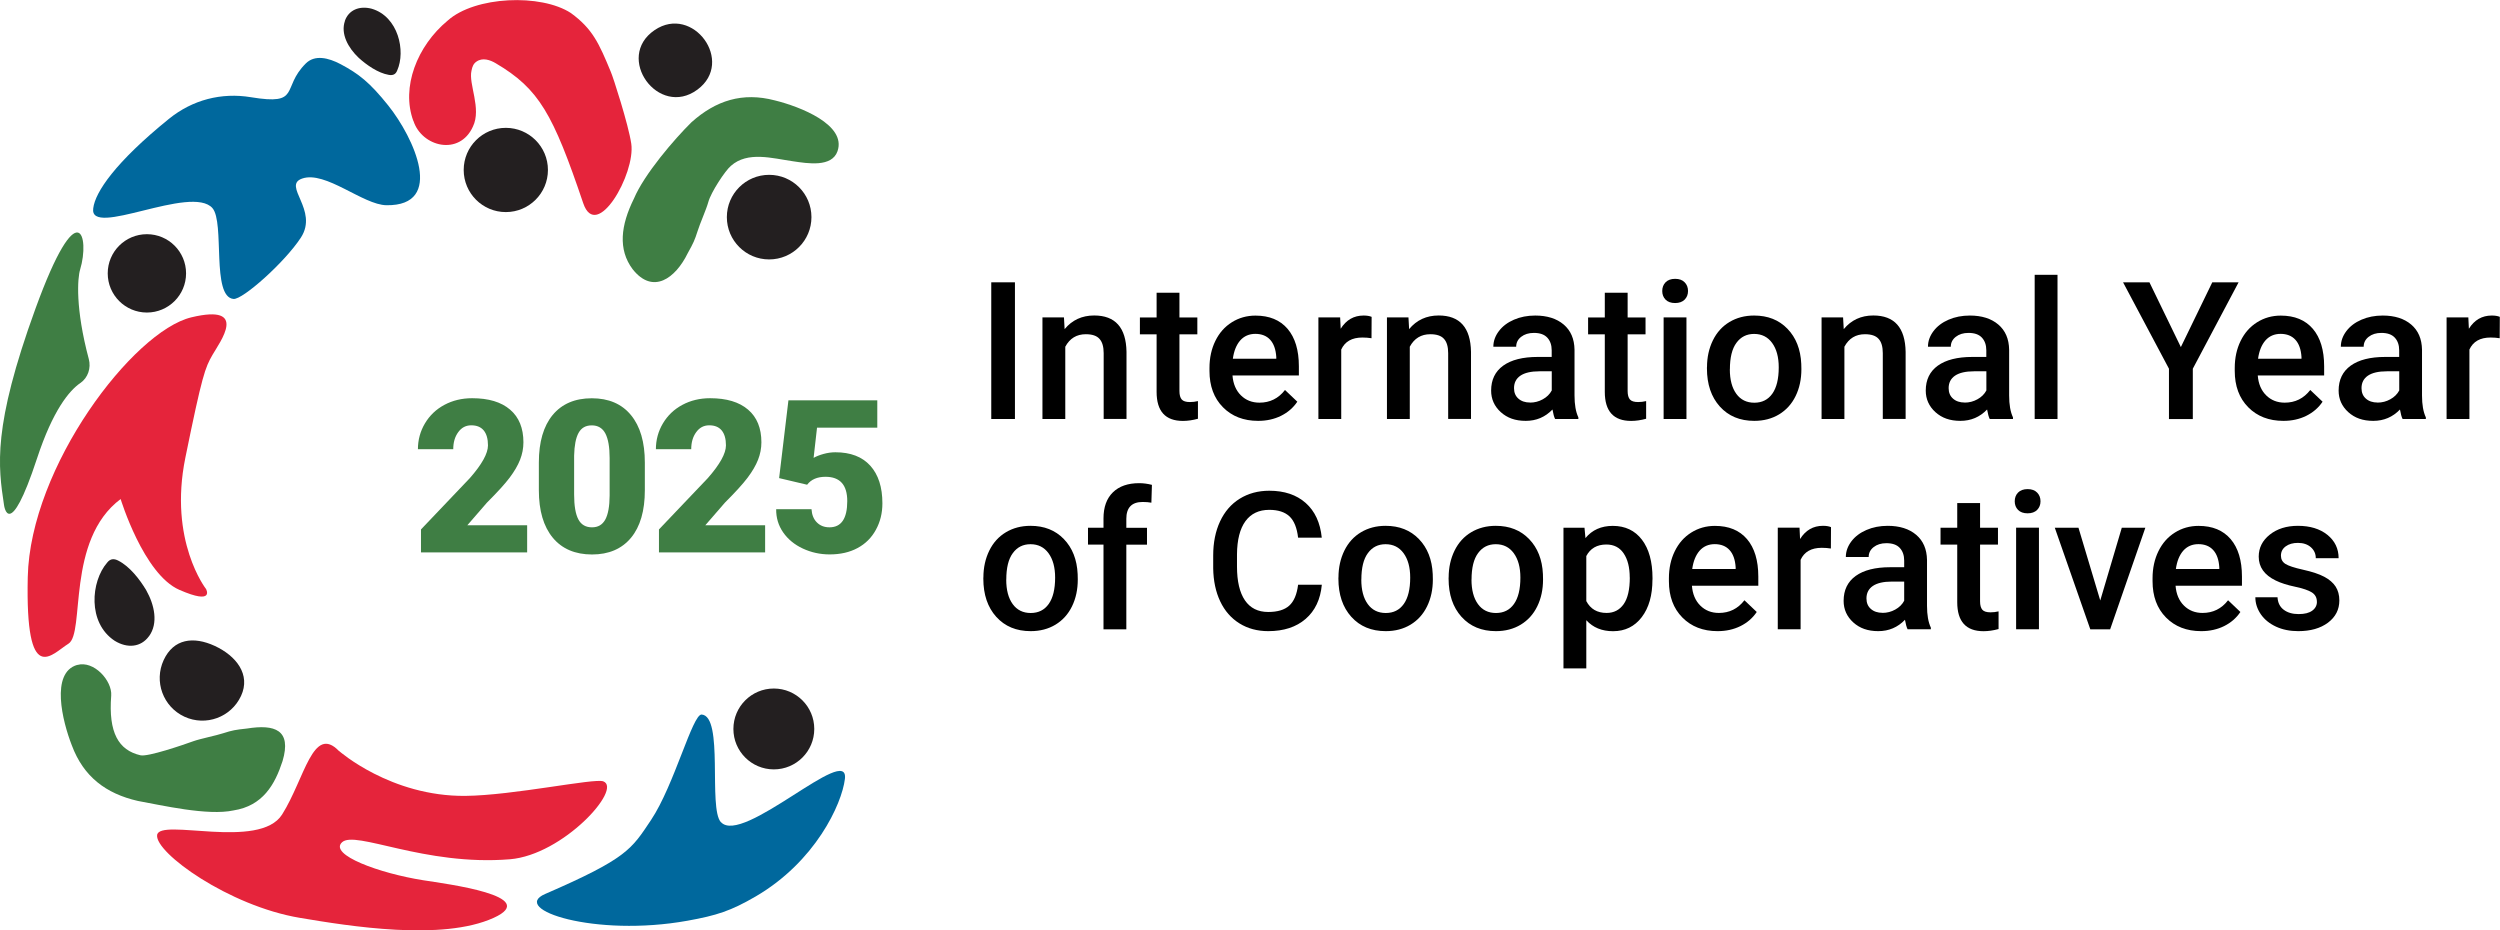
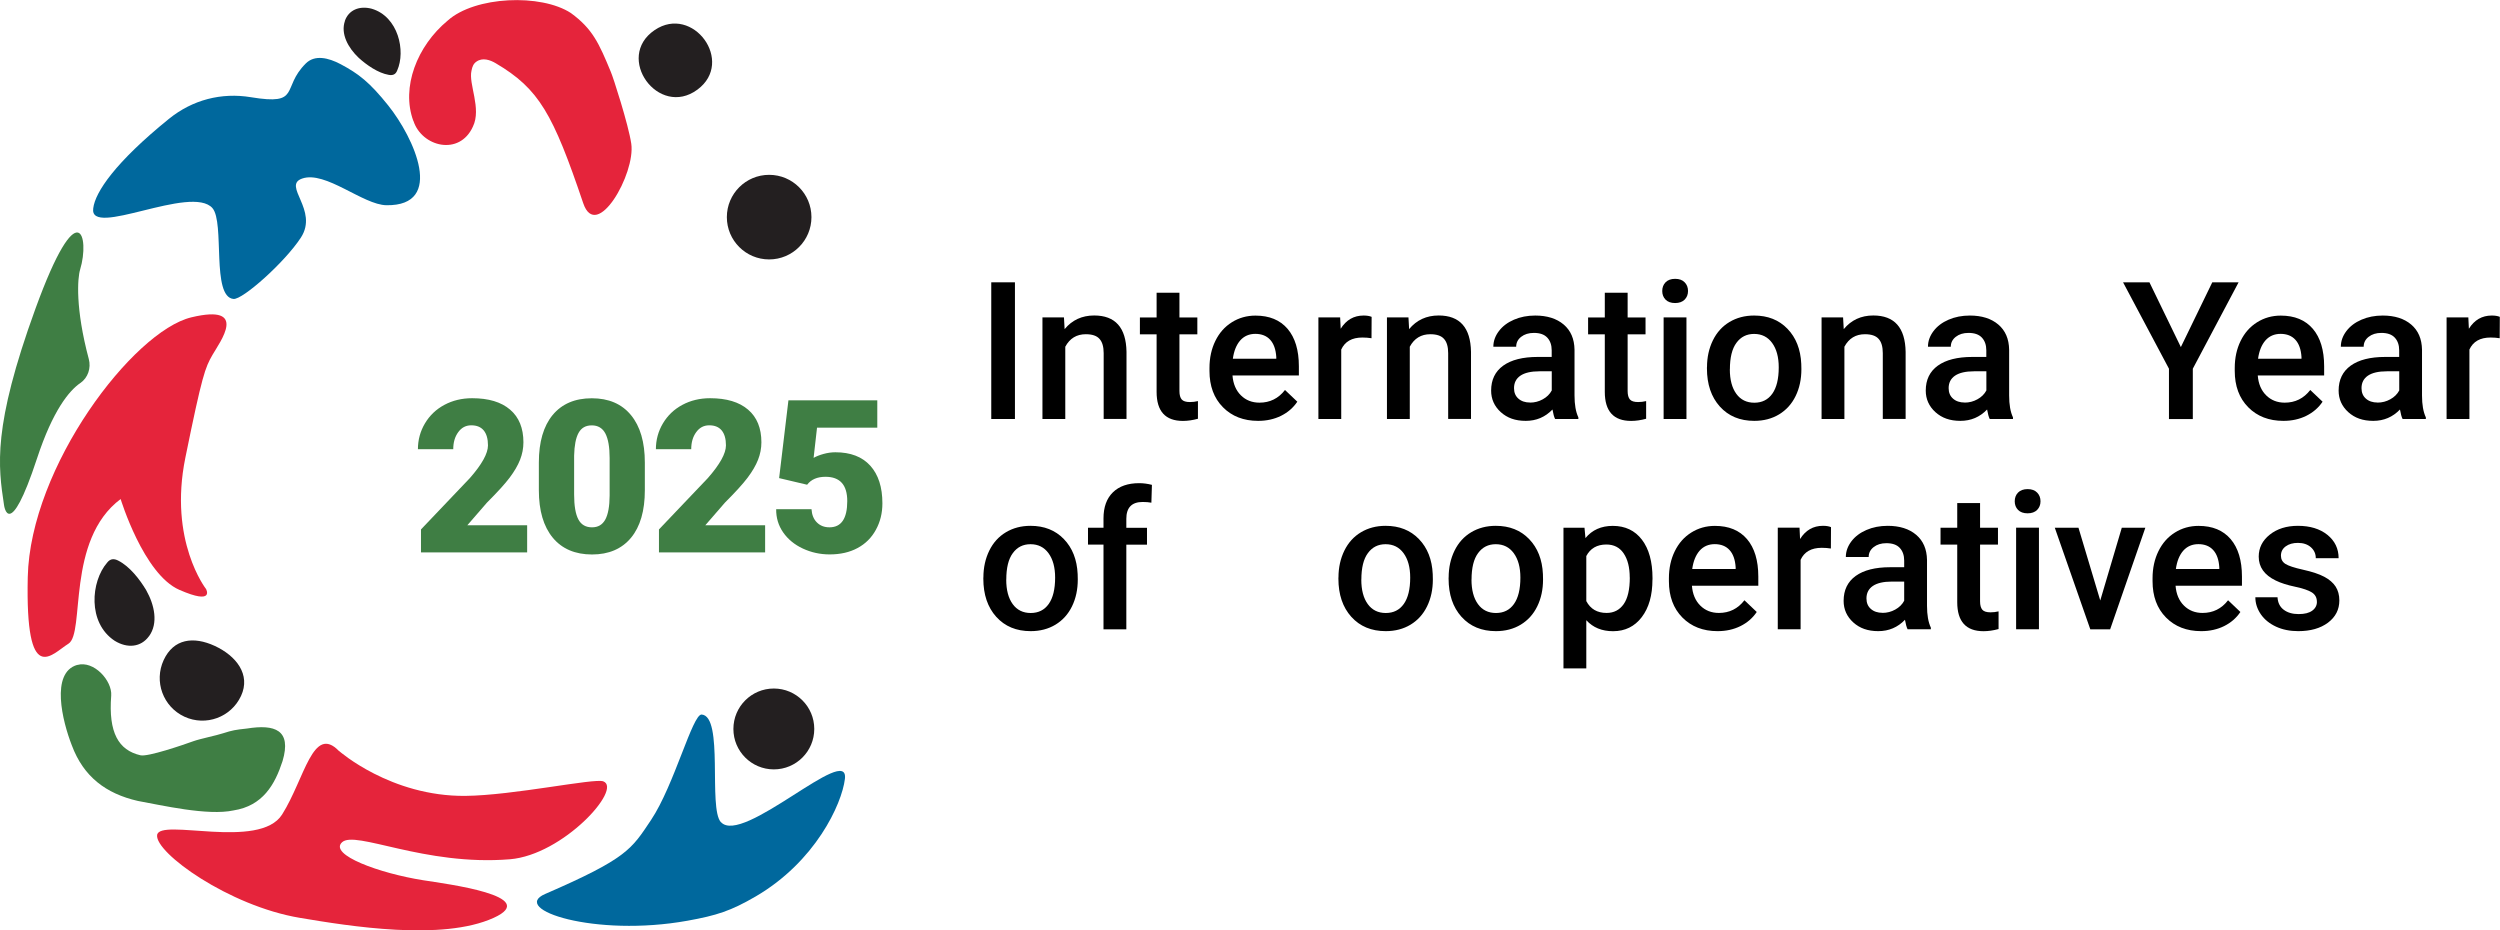
<svg xmlns="http://www.w3.org/2000/svg" id="Layer_1" viewBox="0 0 416.11 154.85">
  <defs>
    <style>.cls-1{fill:#e5243b;}.cls-1,.cls-2,.cls-3,.cls-4{fill-rule:evenodd;}.cls-2,.cls-5{fill:#3f7e44;}.cls-6,.cls-3{fill:#231f20;}.cls-4{fill:#00689d;}</style>
  </defs>
  <path d="M168.93,69.74h-3.94v-22.75h3.94v22.75Z" />
  <path d="M177.09,52.83l.11,1.95c1.25-1.51,2.89-2.27,4.92-2.27,3.52,0,5.31,2.02,5.38,6.05v11.17h-3.8v-10.95c0-1.07-.23-1.87-.7-2.38-.46-.52-1.22-.77-2.27-.77-1.53,0-2.67.69-3.42,2.08v12.03h-3.8v-16.91h3.58Z" />
  <path d="M196.31,48.73v4.11h2.98v2.81h-2.98v9.44c0,.65.13,1.11.38,1.4.25.29.71.43,1.37.43.44,0,.88-.05,1.33-.16v2.94c-.87.24-1.7.36-2.5.36-2.92,0-4.38-1.61-4.38-4.83v-9.58h-2.78v-2.81h2.78v-4.11h3.8Z" />
  <path d="M209.4,70.05c-2.41,0-4.36-.76-5.85-2.27-1.5-1.52-2.24-3.53-2.24-6.05v-.47c0-1.69.33-3.2.98-4.52.65-1.33,1.56-2.36,2.74-3.1,1.18-.74,2.49-1.11,3.94-1.11,2.3,0,4.08.73,5.34,2.2,1.25,1.47,1.88,3.55,1.88,6.23v1.53h-11.05c.11,1.4.58,2.5,1.4,3.31.82.81,1.85,1.22,3.09,1.22,1.74,0,3.16-.7,4.25-2.11l2.05,1.95c-.68,1.01-1.58,1.79-2.71,2.35-1.13.56-2.4.84-3.8.84ZM208.95,55.57c-1.04,0-1.88.37-2.52,1.09-.64.73-1.05,1.75-1.23,3.05h7.23v-.28c-.08-1.27-.42-2.23-1.02-2.88-.59-.65-1.42-.98-2.47-.98Z" />
  <path d="M228.31,56.3c-.5-.08-1.02-.12-1.55-.12-1.74,0-2.91.67-3.52,2v11.56h-3.8v-16.91h3.62l.09,1.89c.92-1.47,2.19-2.2,3.81-2.2.54,0,.99.07,1.34.22l-.02,3.56Z" />
  <path d="M234.43,52.83l.11,1.95c1.25-1.51,2.89-2.27,4.92-2.27,3.52,0,5.31,2.02,5.38,6.05v11.17h-3.8v-10.95c0-1.07-.23-1.87-.7-2.38-.46-.52-1.22-.77-2.27-.77-1.53,0-2.67.69-3.42,2.08v12.03h-3.8v-16.91h3.58Z" />
  <path d="M258.84,69.74c-.17-.32-.31-.85-.44-1.58-1.21,1.26-2.69,1.89-4.44,1.89s-3.08-.48-4.16-1.45c-1.07-.97-1.61-2.17-1.61-3.59,0-1.8.67-3.18,2.01-4.15,1.34-.96,3.25-1.45,5.74-1.45h2.33v-1.11c0-.88-.25-1.58-.73-2.1-.49-.53-1.23-.79-2.23-.79-.87,0-1.57.22-2.12.65-.55.43-.83.98-.83,1.65h-3.8c0-.93.31-1.79.92-2.6.61-.81,1.45-1.44,2.51-1.9,1.06-.46,2.24-.69,3.54-.69,1.98,0,3.56.5,4.73,1.49,1.18,1,1.78,2.39,1.81,4.2v7.62c0,1.52.21,2.73.64,3.64v.27h-3.88ZM254.67,67.01c.75,0,1.46-.18,2.12-.55.66-.36,1.16-.85,1.49-1.47v-3.19h-2.05c-1.41,0-2.46.25-3.17.73-.71.49-1.06,1.18-1.06,2.08,0,.73.24,1.31.73,1.74.48.43,1.13.65,1.95.65Z" />
  <path d="M270.91,48.73v4.11h2.98v2.81h-2.98v9.44c0,.65.13,1.11.38,1.4.25.29.71.43,1.37.43.44,0,.88-.05,1.33-.16v2.94c-.87.24-1.7.36-2.5.36-2.92,0-4.38-1.61-4.38-4.83v-9.58h-2.78v-2.81h2.78v-4.11h3.8Z" />
  <path d="M276.67,48.44c0-.58.18-1.07.55-1.45.37-.38.9-.58,1.59-.58s1.22.19,1.59.58c.38.39.56.87.56,1.45s-.19,1.05-.56,1.43c-.38.38-.91.57-1.59.57s-1.22-.19-1.59-.57c-.37-.38-.55-.86-.55-1.43ZM280.7,69.74h-3.8v-16.91h3.8v16.91Z" />
  <path d="M284.12,61.13c0-1.66.33-3.15.98-4.48s1.58-2.35,2.77-3.06c1.19-.71,2.55-1.07,4.09-1.07,2.28,0,4.13.73,5.55,2.2s2.19,3.42,2.3,5.84l.02.89c0,1.67-.32,3.16-.96,4.47s-1.56,2.33-2.75,3.05c-1.19.72-2.57,1.08-4.13,1.08-2.39,0-4.29-.79-5.73-2.38-1.43-1.59-2.15-3.71-2.15-6.35v-.19ZM287.92,61.46c0,1.74.36,3.1,1.08,4.09s1.72,1.48,3,1.48,2.28-.5,2.99-1.5c.71-1,1.07-2.46,1.07-4.39,0-1.71-.37-3.06-1.1-4.06s-1.73-1.5-2.99-1.5-2.22.49-2.95,1.48c-.73.98-1.09,2.46-1.09,4.41Z" />
  <path d="M306.77,52.83l.11,1.95c1.25-1.51,2.89-2.27,4.92-2.27,3.52,0,5.31,2.02,5.38,6.05v11.17h-3.8v-10.95c0-1.07-.23-1.87-.7-2.38-.46-.52-1.22-.77-2.27-.77-1.53,0-2.67.69-3.42,2.08v12.03h-3.8v-16.91h3.58Z" />
  <path d="M331.18,69.74c-.17-.32-.31-.85-.44-1.58-1.21,1.26-2.69,1.89-4.44,1.89s-3.08-.48-4.16-1.45c-1.07-.97-1.61-2.17-1.61-3.59,0-1.8.67-3.18,2.01-4.15,1.34-.96,3.25-1.45,5.74-1.45h2.33v-1.11c0-.88-.25-1.58-.73-2.1-.49-.53-1.23-.79-2.23-.79-.87,0-1.57.22-2.12.65-.55.43-.83.98-.83,1.65h-3.8c0-.93.31-1.79.92-2.6.61-.81,1.45-1.44,2.51-1.9,1.06-.46,2.24-.69,3.54-.69,1.98,0,3.56.5,4.73,1.49,1.18,1,1.78,2.39,1.81,4.2v7.62c0,1.52.21,2.73.64,3.64v.27h-3.88ZM327.01,67.01c.75,0,1.46-.18,2.12-.55.66-.36,1.16-.85,1.49-1.47v-3.19h-2.05c-1.41,0-2.46.25-3.17.73-.71.49-1.06,1.18-1.06,2.08,0,.73.24,1.31.73,1.74.48.43,1.13.65,1.95.65Z" />
-   <path d="M342.46,69.74h-3.8v-24h3.8v24Z" />
  <path d="M362.99,57.77l5.23-10.78h4.38l-7.62,14.38v8.38h-3.97v-8.38l-7.64-14.38h4.39l5.23,10.78Z" />
  <path d="M380.05,70.05c-2.41,0-4.36-.76-5.85-2.27-1.5-1.52-2.24-3.53-2.24-6.05v-.47c0-1.69.33-3.2.98-4.52.65-1.33,1.56-2.36,2.74-3.1,1.18-.74,2.49-1.11,3.94-1.11,2.3,0,4.08.73,5.34,2.2,1.25,1.47,1.88,3.55,1.88,6.23v1.53h-11.05c.11,1.4.58,2.5,1.4,3.31.82.81,1.85,1.22,3.09,1.22,1.74,0,3.16-.7,4.25-2.11l2.05,1.95c-.68,1.01-1.58,1.79-2.71,2.35-1.13.56-2.4.84-3.8.84ZM379.59,55.57c-1.04,0-1.88.37-2.52,1.09-.64.73-1.05,1.75-1.23,3.05h7.23v-.28c-.08-1.27-.42-2.23-1.02-2.88-.59-.65-1.42-.98-2.47-.98Z" />
  <path d="M399.9,69.74c-.17-.32-.31-.85-.44-1.58-1.21,1.26-2.69,1.89-4.44,1.89s-3.08-.48-4.16-1.45c-1.07-.97-1.61-2.17-1.61-3.59,0-1.8.67-3.18,2.01-4.15,1.34-.96,3.25-1.45,5.74-1.45h2.33v-1.11c0-.88-.25-1.58-.73-2.1-.49-.53-1.23-.79-2.23-.79-.87,0-1.57.22-2.12.65-.55.43-.83.98-.83,1.65h-3.8c0-.93.31-1.79.92-2.6.61-.81,1.45-1.44,2.51-1.9,1.06-.46,2.24-.69,3.54-.69,1.98,0,3.56.5,4.73,1.49,1.18,1,1.78,2.39,1.81,4.2v7.62c0,1.52.21,2.73.64,3.64v.27h-3.88ZM395.73,67.01c.75,0,1.46-.18,2.12-.55.66-.36,1.16-.85,1.49-1.47v-3.19h-2.05c-1.41,0-2.46.25-3.17.73-.71.49-1.06,1.18-1.06,2.08,0,.73.24,1.31.73,1.74.48.43,1.13.65,1.95.65Z" />
  <path d="M416.09,56.3c-.5-.08-1.02-.12-1.55-.12-1.74,0-2.91.67-3.52,2v11.56h-3.8v-16.91h3.62l.09,1.89c.92-1.47,2.19-2.2,3.81-2.2.54,0,.99.07,1.34.22l-.02,3.56Z" />
  <path d="M163.68,96.13c0-1.66.33-3.15.98-4.48s1.58-2.35,2.77-3.06c1.19-.71,2.55-1.07,4.09-1.07,2.28,0,4.13.73,5.55,2.2s2.19,3.42,2.3,5.84l.02.89c0,1.67-.32,3.16-.96,4.47s-1.56,2.33-2.75,3.05c-1.19.72-2.57,1.08-4.13,1.08-2.39,0-4.29-.79-5.73-2.38-1.43-1.59-2.15-3.71-2.15-6.35v-.19ZM167.48,96.46c0,1.74.36,3.1,1.08,4.09s1.72,1.48,3,1.48,2.28-.5,2.99-1.5c.71-1,1.07-2.46,1.07-4.39,0-1.71-.37-3.06-1.1-4.06s-1.73-1.5-2.99-1.5-2.22.49-2.95,1.48c-.73.98-1.09,2.46-1.09,4.41Z" />
  <path d="M183.67,104.74v-14.09h-2.58v-2.81h2.58v-1.55c0-1.88.52-3.32,1.56-4.34,1.04-1.02,2.5-1.53,4.38-1.53.67,0,1.38.09,2.12.28l-.09,2.97c-.42-.08-.9-.12-1.45-.12-1.81,0-2.72.93-2.72,2.8v1.5h3.44v2.81h-3.44v14.09h-3.8Z" />
-   <path d="M220.01,97.33c-.23,2.43-1.12,4.32-2.69,5.68s-3.64,2.04-6.23,2.04c-1.81,0-3.41-.43-4.79-1.29-1.38-.86-2.45-2.08-3.2-3.66-.75-1.58-1.14-3.42-1.17-5.52v-2.12c0-2.15.38-4.04,1.14-5.67.76-1.63,1.85-2.9,3.27-3.78,1.42-.88,3.06-1.33,4.93-1.33,2.51,0,4.53.68,6.06,2.04s2.42,3.28,2.67,5.77h-3.94c-.19-1.63-.66-2.81-1.43-3.54-.77-.72-1.89-1.09-3.37-1.09-1.72,0-3.04.63-3.96,1.88-.92,1.26-1.39,3.1-1.41,5.53v2.02c0,2.46.44,4.34,1.32,5.63.88,1.29,2.17,1.94,3.87,1.94,1.55,0,2.72-.35,3.5-1.05.78-.7,1.28-1.86,1.48-3.48h3.94Z" />
  <path d="M222.78,96.13c0-1.66.33-3.15.98-4.48s1.58-2.35,2.77-3.06c1.19-.71,2.55-1.07,4.09-1.07,2.28,0,4.13.73,5.55,2.2s2.19,3.42,2.3,5.84l.02.89c0,1.67-.32,3.16-.96,4.47s-1.56,2.33-2.75,3.05c-1.19.72-2.57,1.08-4.13,1.08-2.39,0-4.29-.79-5.73-2.38-1.43-1.59-2.15-3.71-2.15-6.35v-.19ZM226.58,96.46c0,1.74.36,3.1,1.08,4.09s1.72,1.48,3,1.48,2.28-.5,2.99-1.5c.71-1,1.07-2.46,1.07-4.39,0-1.71-.37-3.06-1.1-4.06s-1.73-1.5-2.99-1.5-2.22.49-2.95,1.48c-.73.98-1.09,2.46-1.09,4.41Z" />
  <path d="M241.12,96.13c0-1.66.33-3.15.98-4.48s1.58-2.35,2.77-3.06c1.19-.71,2.55-1.07,4.09-1.07,2.28,0,4.13.73,5.55,2.2s2.19,3.42,2.3,5.84l.02.89c0,1.67-.32,3.16-.96,4.47s-1.56,2.33-2.75,3.05c-1.19.72-2.57,1.08-4.13,1.08-2.39,0-4.29-.79-5.73-2.38-1.43-1.59-2.15-3.71-2.15-6.35v-.19ZM244.92,96.46c0,1.74.36,3.1,1.08,4.09s1.72,1.48,3,1.48,2.28-.5,2.99-1.5c.71-1,1.07-2.46,1.07-4.39,0-1.71-.37-3.06-1.1-4.06s-1.73-1.5-2.99-1.5-2.22.49-2.95,1.48c-.73.98-1.09,2.46-1.09,4.41Z" />
  <path d="M275.04,96.46c0,2.62-.59,4.7-1.78,6.26-1.19,1.56-2.78,2.34-4.78,2.34-1.85,0-3.34-.61-4.45-1.83v8.02h-3.8v-23.41h3.5l.16,1.72c1.11-1.35,2.63-2.03,4.55-2.03,2.06,0,3.68.77,4.85,2.3,1.17,1.54,1.76,3.67,1.76,6.4v.23ZM271.26,96.13c0-1.69-.34-3.03-1.01-4.02-.67-.99-1.63-1.48-2.88-1.48-1.55,0-2.67.64-3.34,1.92v7.5c.69,1.31,1.81,1.97,3.38,1.97,1.21,0,2.15-.49,2.84-1.46.68-.97,1.02-2.45,1.02-4.43Z" />
  <path d="M285.87,105.05c-2.41,0-4.36-.76-5.85-2.27-1.5-1.52-2.24-3.53-2.24-6.05v-.47c0-1.69.33-3.2.98-4.52.65-1.33,1.56-2.36,2.74-3.1,1.18-.74,2.49-1.11,3.94-1.11,2.3,0,4.08.73,5.34,2.2,1.25,1.47,1.88,3.55,1.88,6.23v1.53h-11.05c.11,1.4.58,2.5,1.4,3.31.82.81,1.85,1.22,3.09,1.22,1.74,0,3.16-.7,4.25-2.11l2.05,1.95c-.68,1.01-1.58,1.79-2.71,2.35-1.13.56-2.4.84-3.8.84ZM285.41,90.57c-1.04,0-1.88.37-2.52,1.09-.64.73-1.05,1.75-1.23,3.05h7.23v-.28c-.08-1.27-.42-2.23-1.02-2.88-.59-.65-1.42-.98-2.47-.98Z" />
  <path d="M304.77,91.3c-.5-.08-1.02-.12-1.55-.12-1.74,0-2.91.67-3.52,2v11.56h-3.8v-16.91h3.62l.09,1.89c.92-1.47,2.19-2.2,3.81-2.2.54,0,.99.07,1.34.22l-.02,3.56Z" />
  <path d="M317.51,104.74c-.17-.32-.31-.85-.44-1.58-1.21,1.26-2.69,1.89-4.44,1.89s-3.08-.48-4.16-1.45c-1.07-.97-1.61-2.17-1.61-3.59,0-1.8.67-3.18,2.01-4.15,1.34-.96,3.25-1.45,5.74-1.45h2.33v-1.11c0-.88-.25-1.58-.73-2.1-.49-.53-1.23-.79-2.23-.79-.87,0-1.57.22-2.12.65-.55.43-.83.98-.83,1.65h-3.8c0-.93.31-1.79.92-2.6.61-.81,1.45-1.44,2.51-1.9,1.06-.46,2.24-.69,3.54-.69,1.98,0,3.56.5,4.73,1.49,1.18,1,1.78,2.39,1.81,4.2v7.62c0,1.52.21,2.73.64,3.64v.27h-3.88ZM313.33,102.01c.75,0,1.46-.18,2.12-.55.66-.36,1.16-.85,1.49-1.47v-3.19h-2.05c-1.41,0-2.46.25-3.17.73-.71.49-1.06,1.18-1.06,2.08,0,.73.24,1.31.73,1.74.48.43,1.13.65,1.95.65Z" />
  <path d="M329.57,83.73v4.11h2.98v2.81h-2.98v9.44c0,.65.13,1.11.38,1.4.25.29.71.43,1.37.43.44,0,.88-.05,1.33-.16v2.94c-.87.24-1.7.36-2.5.36-2.92,0-4.38-1.61-4.38-4.83v-9.58h-2.78v-2.81h2.78v-4.11h3.8Z" />
  <path d="M335.34,83.44c0-.58.18-1.07.55-1.45.37-.38.9-.58,1.59-.58s1.22.19,1.59.58c.38.39.56.87.56,1.45s-.19,1.05-.56,1.43c-.38.38-.91.57-1.59.57s-1.22-.19-1.59-.57c-.37-.38-.55-.86-.55-1.43ZM339.37,104.74h-3.8v-16.91h3.8v16.91Z" />
  <path d="M349.58,99.93l3.58-12.09h3.92l-5.86,16.91h-3.3l-5.91-16.91h3.94l3.62,12.09Z" />
  <path d="M366.37,105.05c-2.41,0-4.36-.76-5.85-2.27-1.5-1.52-2.24-3.53-2.24-6.05v-.47c0-1.69.33-3.2.98-4.52.65-1.33,1.56-2.36,2.74-3.1,1.18-.74,2.49-1.11,3.94-1.11,2.3,0,4.08.73,5.34,2.2,1.25,1.47,1.88,3.55,1.88,6.23v1.53h-11.05c.11,1.4.58,2.5,1.4,3.31.82.81,1.85,1.22,3.09,1.22,1.74,0,3.16-.7,4.25-2.11l2.05,1.95c-.68,1.01-1.58,1.79-2.71,2.35-1.13.56-2.4.84-3.8.84ZM365.91,90.57c-1.04,0-1.88.37-2.52,1.09-.64.73-1.05,1.75-1.23,3.05h7.23v-.28c-.08-1.27-.42-2.23-1.02-2.88-.59-.65-1.42-.98-2.47-.98Z" />
  <path d="M385.63,100.15c0-.68-.28-1.19-.84-1.55-.56-.35-1.48-.67-2.77-.94-1.29-.27-2.37-.61-3.23-1.03-1.9-.92-2.84-2.24-2.84-3.98,0-1.46.61-2.68,1.84-3.66,1.23-.98,2.79-1.47,4.69-1.47,2.02,0,3.65.5,4.9,1.5,1.24,1,1.87,2.3,1.87,3.89h-3.8c0-.73-.27-1.34-.81-1.82-.54-.48-1.26-.73-2.16-.73-.83,0-1.51.19-2.04.58-.53.39-.79.9-.79,1.55,0,.58.24,1.04.73,1.36.49.32,1.48.65,2.97.98,1.49.33,2.66.72,3.51,1.17.85.45,1.48,1,1.89,1.63.41.64.62,1.41.62,2.31,0,1.52-.63,2.75-1.89,3.7-1.26.94-2.91,1.41-4.95,1.41-1.39,0-2.62-.25-3.7-.75-1.08-.5-1.93-1.19-2.53-2.06-.6-.88-.91-1.82-.91-2.83h3.69c.05.9.39,1.59,1.02,2.07s1.45.73,2.48.73,1.76-.19,2.28-.57c.52-.38.78-.88.78-1.49Z" />
  <path class="cls-3" d="M57.41,3.49c-.74,2.14.53,4.47,2.3,6.14,1.28,1.16,3.19,2.52,4.99,2.83.63.11,1.14-.02,1.41-.73,1.44-3.22.2-8.97-4.25-10.28-2.06-.54-3.84.23-4.46,2.03Z" />
  <path class="cls-3" d="M24.8,105.9c1.57-2.15.93-5.2-.48-7.69-1.04-1.74-2.72-3.93-4.64-4.9-.67-.34-1.29-.37-1.84.33-2.72,3.13-3.3,10.02,1.24,13.01,2.13,1.32,4.39,1.07,5.71-.75Z" />
  <path class="cls-4" d="M35.36,34.64c2.08,2.41-.21,14.76,3.5,15.12,1.52.15,8.53-6.09,11.22-10.21,3-4.6-3.16-8.66.21-9.83,3.88-1.35,10.14,4.39,14.04,4.44,9.81.12,4.58-11.23.3-16.59-3.09-3.86-4.9-5.27-7.92-6.88-2.08-1.1-4.32-1.61-5.81-.13-4.15,4.12-.68,7.02-9.14,5.62-4.9-.81-9.71.42-13.65,3.61-8.93,7.23-12.27,12.2-12.59,14.87-.77,5.08,16.37-4.05,19.86,0Z" />
  <path class="cls-1" d="M68.81,20.11c1.39,4.34,7.67,5.9,9.9.97,1.48-3.04-.77-7.1-.23-9.33.13-.68.33-1.16.83-1.5,1.03-.72,2.29-.26,3.19.27,7.24,4.27,9.54,8.43,14.57,23.29,2.21,6.53,8.74-4.91,8-9.9-.46-3.14-3.04-11.17-3.42-11.99-1.95-4.71-3.02-7.12-6.63-9.75-4.96-3.24-15.96-2.83-20.52,1.27-5.07,4.2-7.77,11.09-5.7,16.69Z" />
-   <path class="cls-2" d="M139.4,25.16c1.52-4.4-6.24-7.42-10.44-8.45-5.36-1.41-9.81,0-13.88,3.65-2.85,2.81-7.87,8.66-9.57,12.71-2.19,4.42-2.68,8.45-.21,11.74,3.37,4.27,7.12,1.53,9.17-2.67.94-1.68,1.16-2.17,1.64-3.67.36-1.19,1.47-3.67,1.78-4.83.45-1.66,2.82-5.24,3.76-6.03,2.79-2.48,6.88-1.26,10.32-.77,2.48.37,6.49,1.04,7.43-1.68Z" />
  <path class="cls-2" d="M12.85,110.67c-4.47,1.29-2.47,9.37-.89,13.4,1.94,5.2,5.66,8.02,10.98,9.24,3.94.71,11.63,2.51,15.92,1.58,4.88-.76,6.9-4.3,8.17-8.22,1.55-5.21-1.31-6.15-5.93-5.41-1.91.2-2.44.3-3.94.78-1.18.39-3.84.92-4.98,1.33-1.62.59-7.62,2.65-8.81,2.34-3.64-.85-5.34-3.75-4.86-9.92.19-2.5-2.89-5.9-5.65-5.11Z" />
  <path class="cls-3" d="M108.96,5.01c-6.71,4.55.64,14.69,7.12,9.91,6.28-4.63-.75-14.23-7.12-9.91Z" />
  <path class="cls-5" d="M87.73,91.94h-17.66v-3.82l8.14-8.55c2-2.28,3.01-4.1,3.01-5.44,0-1.09-.24-1.92-.71-2.49-.48-.57-1.16-.85-2.07-.85s-1.62.38-2.17,1.14c-.56.76-.83,1.71-.83,2.84h-5.88c0-1.55.39-2.99,1.17-4.3s1.85-2.34,3.23-3.08c1.38-.74,2.92-1.11,4.62-1.11,2.74,0,4.84.63,6.32,1.9,1.48,1.26,2.22,3.08,2.22,5.44,0,1-.19,1.97-.56,2.91-.37.94-.95,1.93-1.73,2.97s-2.04,2.42-3.78,4.16l-3.27,3.77h9.96v4.52Z" />
  <path class="cls-5" d="M107.33,81.6c0,3.42-.77,6.06-2.3,7.91-1.54,1.85-3.7,2.78-6.49,2.78s-5-.93-6.54-2.8c-1.54-1.87-2.31-4.5-2.31-7.89v-4.62c0-3.42.77-6.05,2.3-7.91,1.54-1.85,3.71-2.78,6.51-2.78s4.98.93,6.52,2.8c1.54,1.87,2.31,4.5,2.31,7.91v4.61ZM101.47,76.23c0-1.82-.24-3.18-.71-4.08-.48-.9-1.23-1.35-2.26-1.35s-1.74.42-2.2,1.25c-.46.83-.7,2.1-.74,3.79v6.47c0,1.89.24,3.27.71,4.15s1.23,1.31,2.26,1.31,1.73-.43,2.21-1.28c.47-.85.72-2.19.73-4.01v-6.26Z" />
  <path class="cls-5" d="M127.34,91.94h-17.66v-3.82l8.14-8.55c2-2.28,3.01-4.1,3.01-5.44,0-1.09-.24-1.92-.71-2.49-.48-.57-1.16-.85-2.07-.85s-1.62.38-2.17,1.14c-.56.76-.83,1.71-.83,2.84h-5.88c0-1.55.39-2.99,1.17-4.3s1.85-2.34,3.23-3.08c1.38-.74,2.92-1.11,4.62-1.11,2.74,0,4.84.63,6.32,1.9,1.48,1.26,2.22,3.08,2.22,5.44,0,1-.19,1.97-.56,2.91-.37.94-.95,1.93-1.73,2.97s-2.04,2.42-3.78,4.16l-3.27,3.77h9.96v4.52Z" />
  <path class="cls-5" d="M129.68,79.58l1.55-12.95h14.79v4.55h-10.03l-.57,5.03c.42-.24.96-.46,1.64-.65s1.34-.28,1.99-.28c2.51,0,4.45.74,5.8,2.23,1.35,1.49,2.02,3.58,2.02,6.27,0,1.62-.36,3.09-1.09,4.41-.72,1.32-1.74,2.33-3.05,3.03-1.31.71-2.86,1.06-4.64,1.06-1.59,0-3.08-.33-4.47-.98s-2.48-1.55-3.27-2.69c-.79-1.14-1.18-2.43-1.16-3.86h5.88c.06.93.35,1.66.89,2.2.53.54,1.23.82,2.1.82,1.97,0,2.96-1.46,2.96-4.37,0-2.69-1.21-4.04-3.62-4.04-1.37,0-2.39.44-3.06,1.32l-4.66-1.1Z" />
  <circle class="cls-6" cx="128.02" cy="36.14" r="7.04" />
-   <circle class="cls-6" cx="84.19" cy="28.29" r="7.01" />
-   <circle class="cls-6" cx="24.45" cy="45.5" r="6.52" />
  <path class="cls-4" d="M119.98,136.84c-2.12-2.38.52-17.62-3.19-17.91-1.52-.12-4.56,11.76-8.42,17.54-3.26,4.88-3.95,6.39-17.64,12.33-5.88,2.55,8.26,7.23,23.7,4.45,4.88-.88,7.22-1.64,11.33-4.03,9.93-5.78,14.36-15.35,14.87-19.58.73-6.11-17.08,11.18-20.64,7.19Z" />
  <circle class="cls-6" cx="128.8" cy="121.33" r="6.73" />
  <path class="cls-3" d="M30.7,119.29c-3.56-1.65-5.1-5.86-3.46-9.42,1.65-3.56,4.95-4,8.51-2.36,3.56,1.65,6.02,4.76,4.37,8.32-1.65,3.56-5.86,5.1-9.42,3.46Z" />
  <path class="cls-2" d="M13.38,63.75c1.27-.88,1.8-2.5,1.4-3.99-2.26-8.45-1.88-13.48-1.44-14.91,1.63-5.35-.26-13.22-7.44,6.53C-1.28,71.14-.3,77.61.67,84.06c0,0,.82,6.44,5.49-7.75,2.65-8.05,5.36-11.28,7.21-12.56Z" />
  <path class="cls-1" d="M34.29,98.03s-6.26-7.99-3.44-21.84c2.82-13.85,3.29-14.97,4.51-17.11,1.22-2.14,6.14-8.58-3.52-6.26-9.66,2.32-26.81,24.81-27.22,43.24-.41,18.47,3.96,12.83,6.77,11.08,2.82-1.75-.46-17.24,8.69-24.08,0,0,3.82,12.53,9.78,15.12,5.96,2.6,4.43-.15,4.43-.15Z" />
  <path class="cls-1" d="M56.44,125s8.6,7.59,21.02,7.47c7.97-.08,21.45-2.98,22.95-2.42,3.26,1.22-6.68,12.24-15.54,12.97-14.23,1.16-25.76-4.9-27.95-2.82-2.18,2.07,6.2,5.15,13.52,6.31,3.92.62,19.71,2.63,11.73,6.26-8.58,3.9-24.04,1.38-32.26,0-11.82-1.98-24.11-10.84-23.76-13.77.36-2.93,17.04,2.55,20.81-3.44s5.12-15.06,9.47-10.55Z" />
</svg>